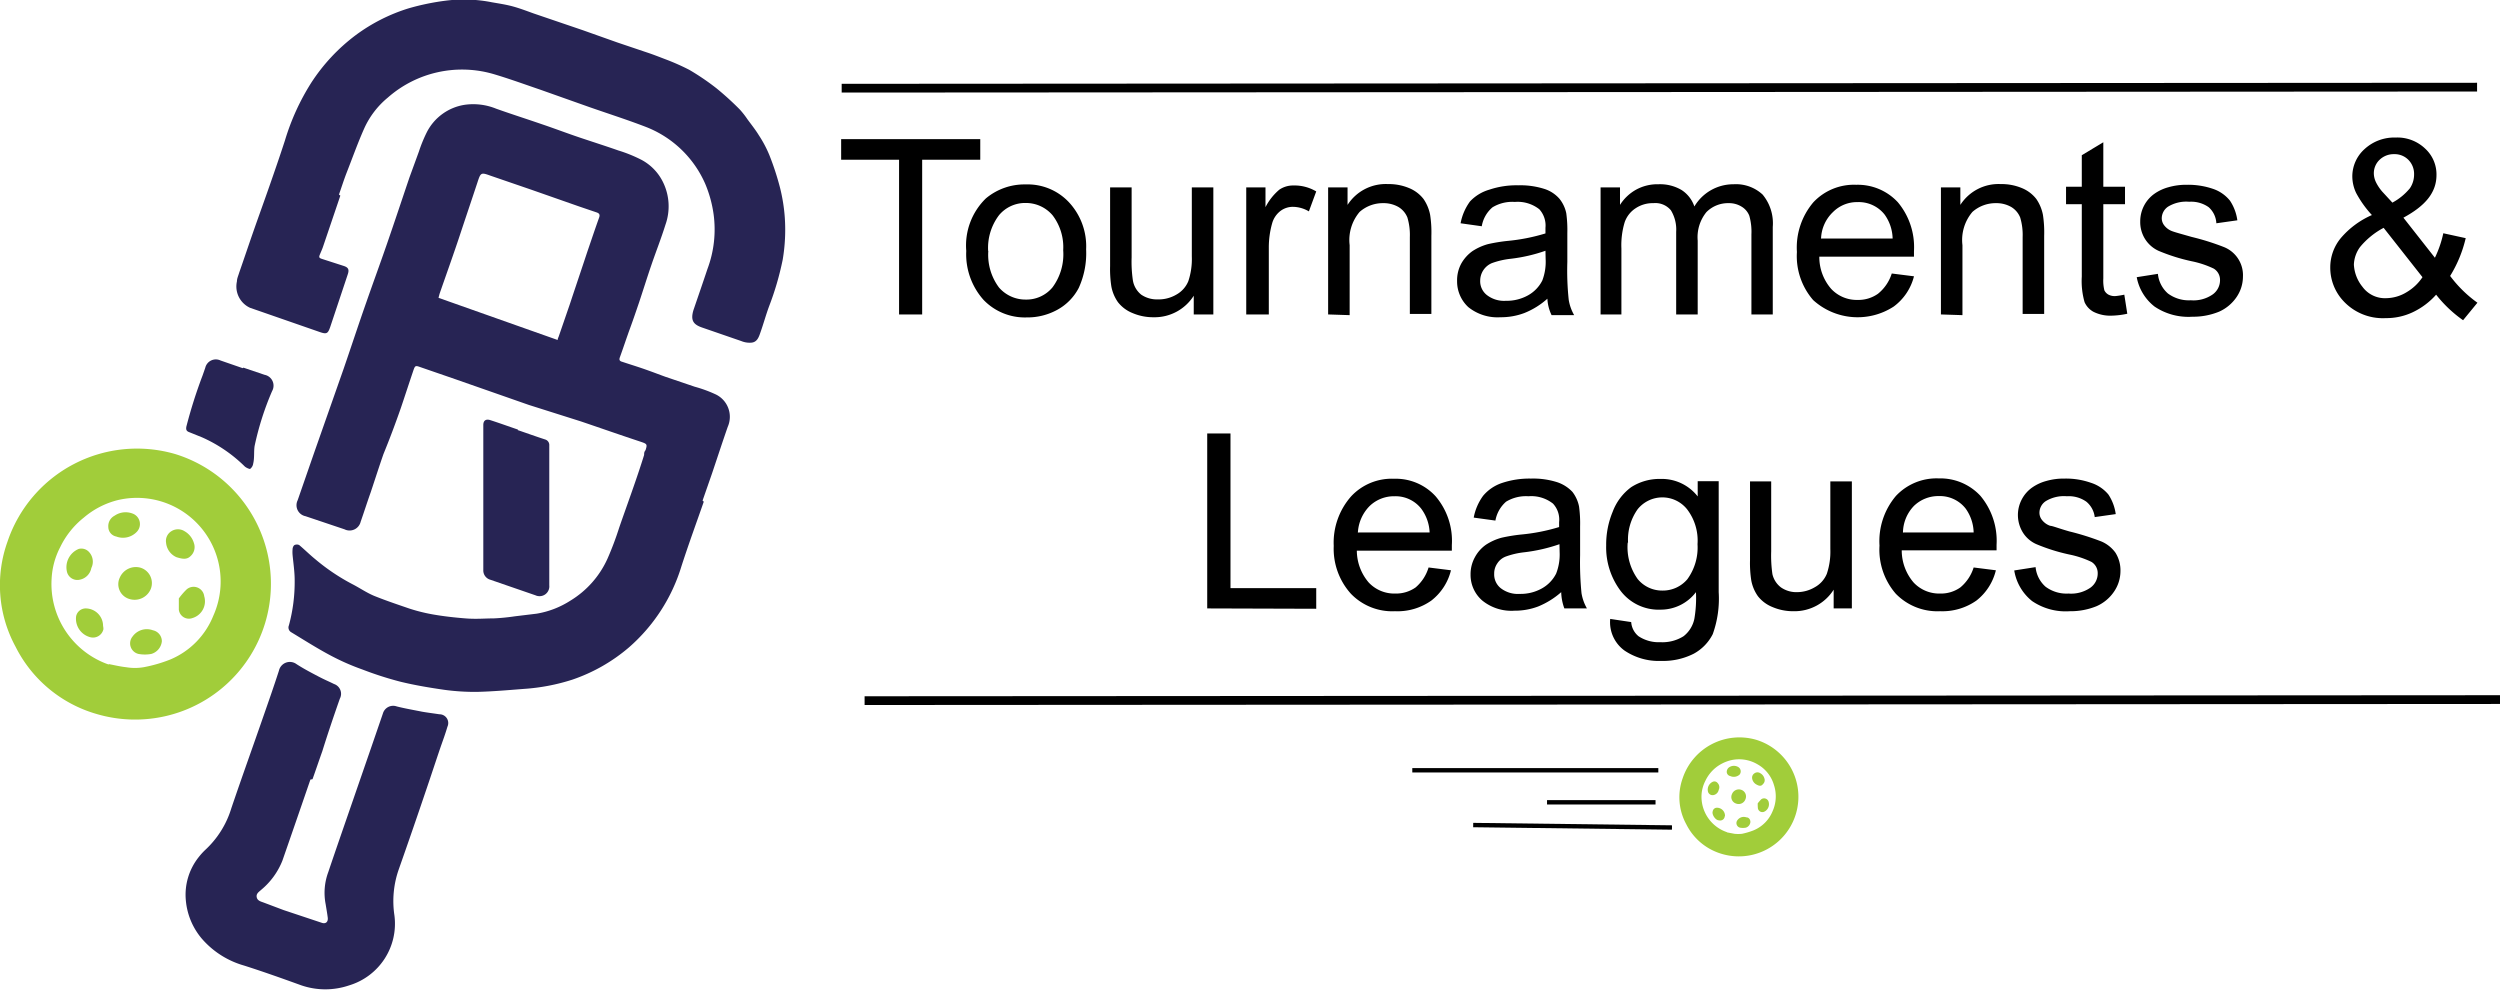
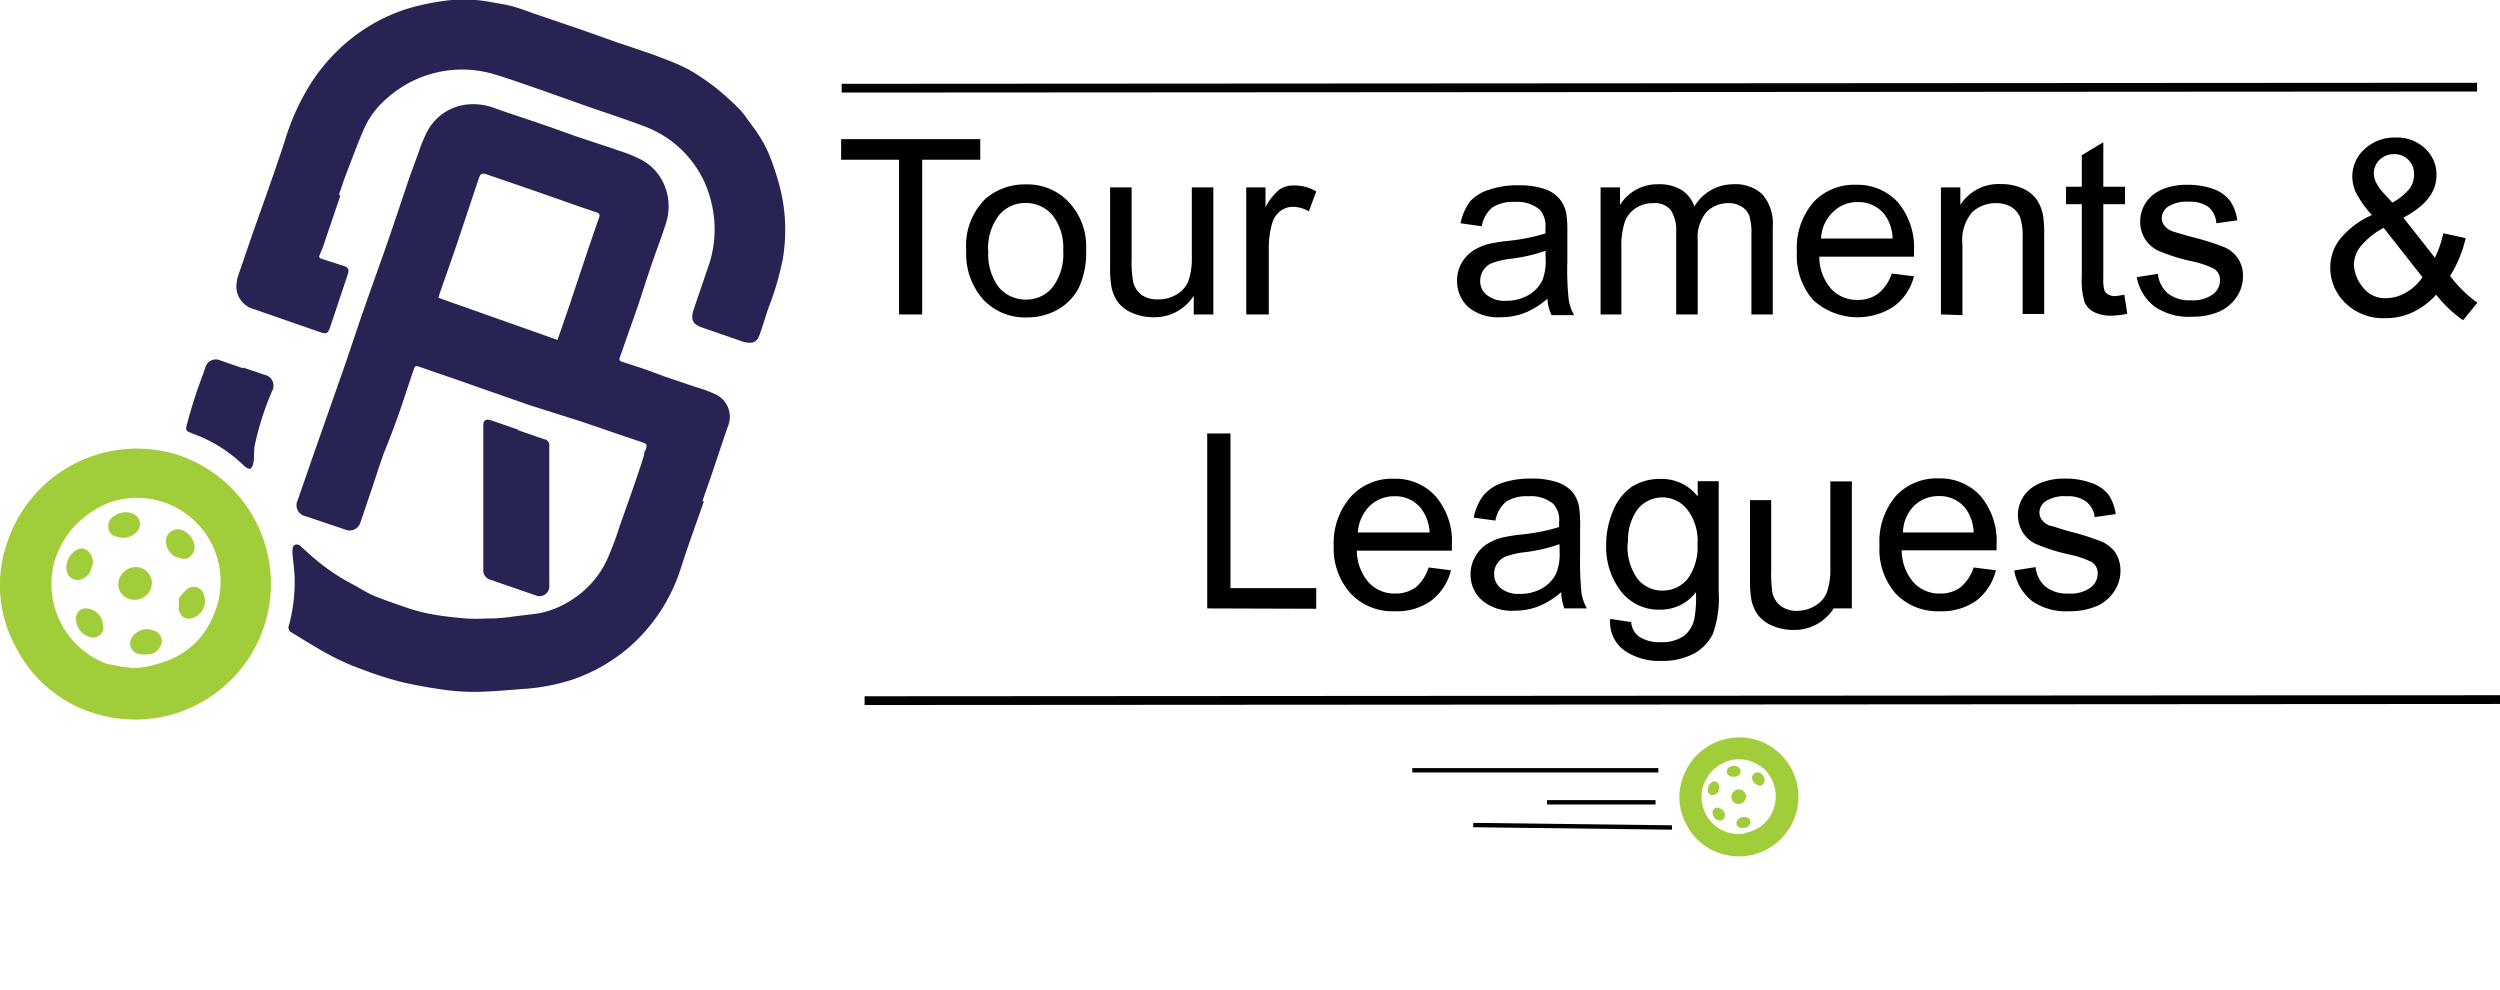
<svg xmlns="http://www.w3.org/2000/svg" id="Layer_1" data-name="Layer 1" viewBox="0 0 142.87 56.56">
  <defs>
    <style>.cls-1,.cls-4{fill:#272454;}.cls-2{fill:#a1cd3a;}.cls-3{fill:none;stroke-width:0.25px;}.cls-3,.cls-4{stroke:#000;stroke-miterlimit:10;}.cls-4{stroke-width:0.5px;}</style>
  </defs>
  <path class="cls-1" d="M55,47.83c-.43,1.23-.88,2.46-1.28,3.7a10,10,0,0,1-3,4.63A9.85,9.85,0,0,1,47.49,58a11.48,11.48,0,0,1-2.78.53c-.9.07-1.8.15-2.69.17a12.82,12.82,0,0,1-1.86-.12c-.83-.12-1.67-.26-2.49-.46a19.71,19.71,0,0,1-2.18-.7,13.34,13.34,0,0,1-1.78-.78c-.78-.41-1.53-.89-2.29-1.35a.31.31,0,0,1-.13-.39,9.44,9.44,0,0,0,.33-2.59c0-.48-.08-1-.12-1.44a1.87,1.87,0,0,1,0-.32c0-.09.05-.21.11-.24a.3.3,0,0,1,.27,0c.31.26.6.55.92.81a11.64,11.64,0,0,0,2.11,1.42c.43.22.83.5,1.27.68.67.27,1.36.5,2,.72a9.8,9.8,0,0,0,1.32.33c.62.11,1.25.18,1.88.23s1.08,0,1.62,0a12.09,12.09,0,0,0,1.21-.12l1.24-.15a5.12,5.12,0,0,0,1.92-.74,5.4,5.4,0,0,0,2.13-2.41,17.49,17.49,0,0,0,.66-1.75c.48-1.39,1-2.78,1.43-4.17,0-.09,0-.18.08-.27.11-.34.09-.36-.26-.48-1.15-.38-2.29-.78-3.44-1.17L45,42.3,40.8,40.83l-2-.69c-.28-.1-.3-.09-.4.2-.24.71-.47,1.42-.71,2.13-.31.89-.64,1.77-1,2.65-.25.72-.48,1.44-.72,2.16-.2.56-.38,1.13-.58,1.7a.65.65,0,0,1-.92.43l-2.23-.75a.64.64,0,0,1-.45-.91c.38-1.09.75-2.17,1.13-3.25l1.5-4.27c.44-1.28.86-2.56,1.31-3.84.38-1.09.78-2.18,1.16-3.28.44-1.27.86-2.54,1.29-3.81l.54-1.48a8.18,8.18,0,0,1,.45-1.1,2.93,2.93,0,0,1,2.16-1.57,3.47,3.47,0,0,1,1.8.22c.87.31,1.75.59,2.62.89.71.24,1.42.51,2.13.75s1.5.49,2.24.75a8.06,8.06,0,0,1,1.33.54,2.87,2.87,0,0,1,1.21,1.25A3.13,3.13,0,0,1,52.81,32c-.24.77-.54,1.53-.8,2.29s-.47,1.44-.71,2.16c-.17.5-.34,1-.52,1.49s-.38,1.1-.58,1.65c-.05.15,0,.21.15.25.45.15.91.29,1.36.45s.73.27,1.09.4l1.68.57a7.63,7.63,0,0,1,1.16.42,1.42,1.42,0,0,1,.73,1.87c-.31.89-.6,1.78-.9,2.67l-.54,1.55Zm-8.35-9.24c0-.09.05-.16.07-.23l.63-1.83c.33-1,.67-2,1-3,.22-.64.44-1.3.67-1.94.06-.17,0-.24-.14-.29l-1-.34L45.14,30l-2.33-.8c-.55-.2-.56-.18-.75.4-.33,1-.67,2-1,3s-.77,2.23-1.16,3.35l-.06.23Z" transform="translate(-14.78 -19.16)" />
  <path class="cls-1" d="M34.23,30.34l-1,2.95c-.05.14-.12.29-.18.44s0,.18.11.22l1.24.4c.29.09.35.21.25.5l-1,3c-.13.37-.2.42-.58.29l-4-1.39a1.34,1.34,0,0,1-.75-1.51c0-.16.08-.33.13-.5.28-.8.55-1.61.83-2.41s.61-1.71.91-2.57.59-1.7.87-2.56a13.29,13.29,0,0,1,1.5-3.3,10.61,10.61,0,0,1,2.56-2.74,10.05,10.05,0,0,1,3-1.52,13.85,13.85,0,0,1,2.2-.45,8.21,8.21,0,0,1,2.57.1c.4.07.81.13,1.21.24s.79.26,1.18.4l2.79.95,2,.71,1.72.58c.33.11.66.24,1,.37a13.13,13.13,0,0,1,1.38.61,13.8,13.8,0,0,1,1.56,1.06,16.79,16.79,0,0,1,1.32,1.2,4.71,4.71,0,0,1,.44.56c.22.3.46.6.65.91a6.68,6.68,0,0,1,.61,1.15,15.69,15.69,0,0,1,.61,1.87,9.86,9.86,0,0,1,.27,1.7A10.27,10.27,0,0,1,59.51,34a16.65,16.65,0,0,1-.78,2.67c-.18.49-.32,1-.49,1.48-.09.26-.18.55-.5.59a1.24,1.24,0,0,1-.6-.09l-2.23-.77c-.53-.18-.67-.43-.5-1,.27-.79.54-1.57.8-2.35a6.43,6.43,0,0,0,.35-3.13,6.91,6.91,0,0,0-.48-1.74,6.12,6.12,0,0,0-3.32-3.22c-1.08-.42-2.18-.77-3.27-1.15l-2.82-1c-.91-.31-1.81-.64-2.73-.91a6.42,6.42,0,0,0-6,1.36,4.87,4.87,0,0,0-1.35,1.77c-.37.83-.67,1.68-1,2.52-.16.41-.29.83-.44,1.25Z" transform="translate(-14.78 -19.16)" />
-   <path class="cls-1" d="M32.52,63.71q-.8,2.33-1.6,4.63A4.16,4.16,0,0,1,29.72,70l0,0c-.13.12-.31.22-.27.43s.24.25.4.31l1.14.43,2.19.73c.22.07.36-.06.33-.3s-.08-.52-.12-.77A3.4,3.4,0,0,1,33.54,69c.38-1.13.77-2.25,1.16-3.38L36,61.86l.66-1.92a.61.61,0,0,1,.79-.41c.47.12,1,.21,1.44.3.34.06.68.1,1,.15a.5.5,0,0,1,.46.71c-.11.38-.25.76-.38,1.13-.27.79-.53,1.59-.8,2.38q-.78,2.31-1.59,4.61a5.47,5.47,0,0,0-.26,2.66,3.68,3.68,0,0,1-2.58,4,4.22,4.22,0,0,1-2.74,0c-1.08-.39-2.17-.78-3.27-1.13a5,5,0,0,1-2.41-1.53,3.91,3.91,0,0,1-.92-2.2,3.45,3.45,0,0,1,.73-2.46,3.79,3.79,0,0,1,.38-.42A5.35,5.35,0,0,0,28,65.35c.59-1.74,1.21-3.46,1.81-5.19.31-.89.62-1.77.91-2.67a.64.64,0,0,1,1-.38c.4.26.82.48,1.24.7s.61.29.91.44a.59.59,0,0,1,.33.84c-.35,1-.69,2-1,3-.19.53-.37,1.07-.56,1.6Z" transform="translate(-14.78 -19.16)" />
  <path class="cls-2" d="M15.21,50.11a7.81,7.81,0,0,1,9.59-5,7.76,7.76,0,0,1-4.51,14.85,7.5,7.5,0,0,1-4.62-3.84A7.37,7.37,0,0,1,15.21,50.11Zm5.78,7c.32.06.64.14,1,.18a3,3,0,0,0,1,0,8.23,8.23,0,0,0,1.52-.44,4.54,4.54,0,0,0,2.46-2.5,4.78,4.78,0,0,0-5.46-6.61,4.78,4.78,0,0,0-1.94,1,4.84,4.84,0,0,0-1.35,1.69,4.36,4.36,0,0,0-.49,1.8A4.87,4.87,0,0,0,21,57.14Z" transform="translate(-14.78 -19.16)" />
  <path class="cls-1" d="M44.37,43.74c.53.18,1.05.37,1.58.54a.33.33,0,0,1,.22.34c0,.8,0,1.6,0,2.4s0,1.73,0,2.59,0,2,0,3a.56.56,0,0,1-.79.57l-2.58-.89a.55.55,0,0,1-.4-.55c0-.73,0-1.45,0-2.17s0-1.56,0-2.33c0-1.27,0-2.53,0-3.79,0-.26.15-.36.4-.28.53.17,1.05.36,1.58.54Z" transform="translate(-14.78 -19.16)" />
  <path class="cls-1" d="M28.69,40.17l1.21.41a.63.63,0,0,1,.43.93,16.5,16.5,0,0,0-1,3.14c-.05.33,0,.67-.08,1a.46.46,0,0,1-.18.31c-.06,0-.22-.07-.3-.14a8.2,8.2,0,0,0-2.45-1.67l-.72-.29c-.17-.06-.2-.15-.17-.32a27.67,27.67,0,0,1,.93-2.93l.15-.43a.62.62,0,0,1,.87-.42l1.27.44Z" transform="translate(-14.78 -19.16)" />
  <path class="cls-2" d="M23.4,52.81a1,1,0,0,1-1.23.58.88.88,0,0,1-.54-1.23,1,1,0,0,1,1.17-.56A.92.92,0,0,1,23.4,52.81Z" transform="translate(-14.78 -19.16)" />
  <path class="cls-2" d="M21.42,49.82a.56.56,0,0,1-.45-.54.67.67,0,0,1,.36-.65,1.11,1.11,0,0,1,1.1-.09.64.64,0,0,1,.18,1A1.09,1.09,0,0,1,21.42,49.82Z" transform="translate(-14.78 -19.16)" />
  <path class="cls-2" d="M23.52,55.18a.64.64,0,0,1,.51.63.84.84,0,0,1-.6.72,2,2,0,0,1-.74,0,.62.62,0,0,1-.33-1A1,1,0,0,1,23.52,55.18Z" transform="translate(-14.78 -19.16)" />
  <path class="cls-2" d="M24.86,51a1,1,0,0,1-.59-.83.65.65,0,0,1,.3-.65.7.7,0,0,1,.76,0,1.15,1.15,0,0,1,.53.67.69.69,0,0,1-.19.75C25.47,51.14,25.23,51.12,24.86,51Z" transform="translate(-14.78 -19.16)" />
  <path class="cls-2" d="M20,51.62a.84.84,0,0,1-.73.68.61.61,0,0,1-.66-.45,1.13,1.13,0,0,1,.67-1.32.59.59,0,0,1,.6.19A.81.81,0,0,1,20,51.62Z" transform="translate(-14.78 -19.16)" />
  <path class="cls-2" d="M20.69,55.12a.61.61,0,0,1-.77.45,1.09,1.09,0,0,1-.79-1.19.56.56,0,0,1,.54-.45,1,1,0,0,1,1,1A.78.78,0,0,1,20.69,55.12Z" transform="translate(-14.78 -19.16)" />
  <path class="cls-2" d="M25,53.36a3.92,3.92,0,0,1,.45-.52.61.61,0,0,1,1,.39,1,1,0,0,1-.67,1.25A.58.58,0,0,1,25,54C25,53.8,25,53.58,25,53.36Z" transform="translate(-14.78 -19.16)" />
  <path d="M66.16,37.13V28.29H62.85V27.11H70.8v1.18H67.48v8.84Z" transform="translate(-14.78 -19.16)" />
  <path d="M70,33.5a3.75,3.75,0,0,1,1.12-3,3.43,3.43,0,0,1,2.28-.8,3.23,3.23,0,0,1,2.45,1,3.69,3.69,0,0,1,1,2.71,4.78,4.78,0,0,1-.42,2.2,3,3,0,0,1-1.22,1.25,3.54,3.54,0,0,1-1.76.44,3.27,3.27,0,0,1-2.46-1A3.91,3.91,0,0,1,70,33.5Zm1.26,0a3.12,3.12,0,0,0,.61,2.09,2,2,0,0,0,1.53.69,1.93,1.93,0,0,0,1.53-.7,3.17,3.17,0,0,0,.61-2.12,3,3,0,0,0-.61-2,2,2,0,0,0-1.53-.7,1.94,1.94,0,0,0-1.53.7A3.09,3.09,0,0,0,71.25,33.5Z" transform="translate(-14.78 -19.16)" />
  <path d="M83,37.13V36.06a2.65,2.65,0,0,1-2.3,1.23,3,3,0,0,1-1.2-.24,2,2,0,0,1-.83-.62,2.28,2.28,0,0,1-.38-.91,6.48,6.48,0,0,1-.07-1.15v-4.5h1.23v4a7.43,7.43,0,0,0,.07,1.3A1.32,1.32,0,0,0,80,36a1.59,1.59,0,0,0,.93.27A2,2,0,0,0,82,36a1.55,1.55,0,0,0,.69-.77,4,4,0,0,0,.2-1.42V29.87h1.23v7.26Z" transform="translate(-14.78 -19.16)" />
  <path d="M86,37.13V29.87h1.1V31a3.22,3.22,0,0,1,.79-1,1.39,1.39,0,0,1,.79-.24A2.43,2.43,0,0,1,90,30.1l-.42,1.14a1.83,1.83,0,0,0-.91-.26,1.18,1.18,0,0,0-.72.24,1.35,1.35,0,0,0-.46.67,5.06,5.06,0,0,0-.2,1.44v3.8Z" transform="translate(-14.78 -19.16)" />
-   <path d="M90.68,37.13V29.87h1.11v1a2.59,2.59,0,0,1,2.31-1.19,3,3,0,0,1,1.21.23,2,2,0,0,1,.82.62,2.4,2.4,0,0,1,.38.91,6.62,6.62,0,0,1,.07,1.2v4.46H95.35V32.71a3.47,3.47,0,0,0-.14-1.12,1.24,1.24,0,0,0-.51-.6,1.69,1.69,0,0,0-.86-.22,2,2,0,0,0-1.36.5,2.48,2.48,0,0,0-.57,1.9v4Z" transform="translate(-14.78 -19.16)" />
  <path d="M103.21,36.23a4.41,4.41,0,0,1-1.32.82,3.78,3.78,0,0,1-1.36.24,2.66,2.66,0,0,1-1.84-.58,2,2,0,0,1-.64-1.49,2,2,0,0,1,.24-1,2.19,2.19,0,0,1,.64-.71,3.14,3.14,0,0,1,.89-.4,9.72,9.72,0,0,1,1.09-.18,10.84,10.84,0,0,0,2.19-.43c0-.17,0-.27,0-.32a1.38,1.38,0,0,0-.35-1.06,2,2,0,0,0-1.4-.42,2.17,2.17,0,0,0-1.28.31,1.81,1.81,0,0,0-.61,1.08l-1.21-.17a3.06,3.06,0,0,1,.54-1.25A2.44,2.44,0,0,1,99.89,30a4.85,4.85,0,0,1,1.65-.25,4.53,4.53,0,0,1,1.51.21,1.91,1.91,0,0,1,.85.56,1.94,1.94,0,0,1,.39.83,7.16,7.16,0,0,1,.06,1.14v1.64a15.86,15.86,0,0,0,.08,2.17,2.6,2.6,0,0,0,.31.87h-1.29A2.43,2.43,0,0,1,103.21,36.23Zm-.11-2.74a9.16,9.16,0,0,1-2,.46,4.56,4.56,0,0,0-1.07.25,1.09,1.09,0,0,0-.66,1,1,1,0,0,0,.38.82,1.6,1.6,0,0,0,1.09.33,2.5,2.5,0,0,0,1.26-.31,2,2,0,0,0,.82-.85,3,3,0,0,0,.19-1.23Z" transform="translate(-14.78 -19.16)" />
  <path d="M106.25,37.13V29.87h1.11v1a2.56,2.56,0,0,1,.9-.86,2.53,2.53,0,0,1,1.3-.32,2.41,2.41,0,0,1,1.32.33,1.81,1.81,0,0,1,.73.94,2.59,2.59,0,0,1,2.24-1.27,2.24,2.24,0,0,1,1.66.59,2.57,2.57,0,0,1,.58,1.85v5h-1.22V32.56a3.39,3.39,0,0,0-.12-1.07,1.05,1.05,0,0,0-.44-.52,1.35,1.35,0,0,0-.73-.2,1.74,1.74,0,0,0-1.28.51,2.27,2.27,0,0,0-.5,1.63v4.22h-1.23V32.41a2.11,2.11,0,0,0-.3-1.23,1.15,1.15,0,0,0-1-.41,1.76,1.76,0,0,0-1,.28,1.57,1.57,0,0,0-.64.8,4.54,4.54,0,0,0-.19,1.51v3.77Z" transform="translate(-14.78 -19.16)" />
  <path d="M122.89,34.79l1.27.16A3.08,3.08,0,0,1,123,36.68a3.78,3.78,0,0,1-4.6-.37,3.83,3.83,0,0,1-.93-2.75,4,4,0,0,1,.94-2.84,3.18,3.18,0,0,1,2.45-1,3.12,3.12,0,0,1,2.38,1,4,4,0,0,1,.92,2.79c0,.07,0,.18,0,.32h-5.41a2.77,2.77,0,0,0,.68,1.84,2,2,0,0,0,1.51.63,1.94,1.94,0,0,0,1.16-.35A2.41,2.41,0,0,0,122.89,34.79Zm-4-2h4.05a2.44,2.44,0,0,0-.46-1.37,1.88,1.88,0,0,0-1.53-.71,1.94,1.94,0,0,0-1.42.57A2.19,2.19,0,0,0,118.85,32.8Z" transform="translate(-14.78 -19.16)" />
  <path d="M125.7,37.13V29.87h1.11v1a2.59,2.59,0,0,1,2.31-1.19,3,3,0,0,1,1.21.23,2,2,0,0,1,.82.62,2.4,2.4,0,0,1,.38.91,6.62,6.62,0,0,1,.07,1.2v4.46h-1.23V32.71a3.47,3.47,0,0,0-.14-1.12,1.24,1.24,0,0,0-.51-.6,1.69,1.69,0,0,0-.86-.22,2,2,0,0,0-1.36.5,2.48,2.48,0,0,0-.57,1.9v4Z" transform="translate(-14.78 -19.16)" />
  <path d="M136.18,36l.17,1.09a4.68,4.68,0,0,1-.93.11,2.14,2.14,0,0,1-1-.22,1.17,1.17,0,0,1-.51-.55,4.38,4.38,0,0,1-.16-1.46V30.83h-.9v-1h.9v-1.8l1.23-.74v2.54h1.24v1h-1.24v4.24a2.34,2.34,0,0,0,.06.68.56.56,0,0,0,.22.24.77.77,0,0,0,.42.09A4.66,4.66,0,0,0,136.18,36Z" transform="translate(-14.78 -19.16)" />
  <path d="M136.89,35l1.21-.19a1.71,1.71,0,0,0,.57,1.12,2,2,0,0,0,1.31.39,1.92,1.92,0,0,0,1.26-.34,1,1,0,0,0,.41-.81.75.75,0,0,0-.36-.66,5.38,5.38,0,0,0-1.26-.42,10.62,10.62,0,0,1-1.88-.59,1.78,1.78,0,0,1-.79-.69,1.82,1.82,0,0,1-.27-1,1.93,1.93,0,0,1,.83-1.59,2.58,2.58,0,0,1,.78-.36,3.67,3.67,0,0,1,1.06-.14,4.39,4.39,0,0,1,1.51.24,2.11,2.11,0,0,1,.95.67,2.68,2.68,0,0,1,.42,1.12l-1.2.17A1.31,1.31,0,0,0,141,31a1.73,1.73,0,0,0-1.11-.31,2,2,0,0,0-1.21.28.81.81,0,0,0-.36.65.66.66,0,0,0,.15.43,1,1,0,0,0,.47.33c.13.05.49.15,1.09.32a14.15,14.15,0,0,1,1.82.57,1.73,1.73,0,0,1,1.11,1.7,2.08,2.08,0,0,1-.36,1.16,2.37,2.37,0,0,1-1,.84,3.9,3.9,0,0,1-1.53.29,3.45,3.45,0,0,1-2.16-.58A2.76,2.76,0,0,1,136.89,35Z" transform="translate(-14.78 -19.16)" />
  <path d="M154,36a4.16,4.16,0,0,1-1.33,1,3.52,3.52,0,0,1-1.55.34,3.07,3.07,0,0,1-2.44-1,2.79,2.79,0,0,1-.73-1.89,2.62,2.62,0,0,1,.6-1.68,4.92,4.92,0,0,1,1.78-1.32,6.11,6.11,0,0,1-.9-1.26,2.22,2.22,0,0,1-.22-.94,2.1,2.1,0,0,1,.7-1.57,2.51,2.51,0,0,1,1.78-.66,2.3,2.3,0,0,1,1.68.63,2,2,0,0,1,.65,1.51c0,1-.63,1.76-1.89,2.44l1.8,2.29a6.2,6.2,0,0,0,.48-1.4l1.28.28a7.2,7.2,0,0,1-.89,2.16,7.06,7.06,0,0,0,1.56,1.53l-.82,1A7.22,7.22,0,0,1,154,36Zm-.78-1L151,32.18a4.44,4.44,0,0,0-1.35,1.1,1.81,1.81,0,0,0-.35,1,2.19,2.19,0,0,0,.49,1.27,1.59,1.59,0,0,0,1.37.65,2.29,2.29,0,0,0,1.15-.34A2.77,2.77,0,0,0,153.22,35Zm-1.72-4.26a3.35,3.35,0,0,0,1-.82,1.39,1.39,0,0,0,.24-.79,1.14,1.14,0,0,0-.33-.84,1.1,1.1,0,0,0-.81-.32,1.16,1.16,0,0,0-.83.32,1.06,1.06,0,0,0-.33.79,1.21,1.21,0,0,0,.12.49,2.53,2.53,0,0,0,.36.54Z" transform="translate(-14.78 -19.16)" />
  <path d="M83.77,53.93v-10H85.1v8.84H90v1.18Z" transform="translate(-14.78 -19.16)" />
  <path d="M96.42,51.59l1.28.16a3.13,3.13,0,0,1-1.12,1.73,3.34,3.34,0,0,1-2.08.61,3.28,3.28,0,0,1-2.52-1A3.84,3.84,0,0,1,91,50.36,4,4,0,0,1,92,47.52a3.17,3.17,0,0,1,2.45-1,3.08,3.08,0,0,1,2.37,1,3.92,3.92,0,0,1,.93,2.79c0,.07,0,.18,0,.32H92.32A2.82,2.82,0,0,0,93,52.45a2,2,0,0,0,1.52.63,1.94,1.94,0,0,0,1.16-.35A2.4,2.4,0,0,0,96.42,51.59Zm-4-2h4.06A2.44,2.44,0,0,0,96,48.23a1.86,1.86,0,0,0-1.52-.71,2,2,0,0,0-1.43.56A2.33,2.33,0,0,0,92.38,49.6Z" transform="translate(-14.78 -19.16)" />
  <path d="M104,53a4.63,4.63,0,0,1-1.32.82,3.76,3.76,0,0,1-1.35.24,2.64,2.64,0,0,1-1.84-.58A1.93,1.93,0,0,1,98.82,52a2,2,0,0,1,.25-1,2.06,2.06,0,0,1,.63-.71,3.14,3.14,0,0,1,.89-.4,9.72,9.72,0,0,1,1.09-.18,10.82,10.82,0,0,0,2.2-.43V49a1.34,1.34,0,0,0-.35-1.06,2,2,0,0,0-1.4-.42,2.19,2.19,0,0,0-1.28.31,1.86,1.86,0,0,0-.61,1.08L99,48.74a3.06,3.06,0,0,1,.54-1.25,2.4,2.4,0,0,1,1.08-.73,4.93,4.93,0,0,1,1.65-.25,4.53,4.53,0,0,1,1.51.21,2.1,2.1,0,0,1,.86.55,2,2,0,0,1,.38.84,7.16,7.16,0,0,1,.06,1.14v1.64a17.94,17.94,0,0,0,.08,2.17,2.6,2.6,0,0,0,.31.87h-1.29A2.89,2.89,0,0,1,104,53Zm-.1-2.74a9.45,9.45,0,0,1-2,.46,4.54,4.54,0,0,0-1.08.25,1,1,0,0,0-.48.4,1,1,0,0,0-.17.58,1,1,0,0,0,.37.82,1.6,1.6,0,0,0,1.09.33,2.48,2.48,0,0,0,1.26-.31,2,2,0,0,0,.82-.85,3,3,0,0,0,.2-1.23Z" transform="translate(-14.78 -19.16)" />
  <path d="M106.8,54.53l1.2.18a1.14,1.14,0,0,0,.42.81,2.09,2.09,0,0,0,1.25.34,2.26,2.26,0,0,0,1.32-.34,1.69,1.69,0,0,0,.62-1A7,7,0,0,0,111.7,53a2.52,2.52,0,0,1-2,1,2.73,2.73,0,0,1-2.31-1.08,4.13,4.13,0,0,1-.82-2.59,4.87,4.87,0,0,1,.37-1.92A3.09,3.09,0,0,1,108,47a3,3,0,0,1,1.68-.47,2.6,2.6,0,0,1,2.12,1v-.87H113V53a6,6,0,0,1-.34,2.4,2.61,2.61,0,0,1-1.09,1.12,3.86,3.86,0,0,1-1.85.41,3.5,3.5,0,0,1-2.1-.59A2,2,0,0,1,106.8,54.53Zm1-4.36a3.12,3.12,0,0,0,.57,2.08,1.8,1.8,0,0,0,1.42.66,1.83,1.83,0,0,0,1.42-.65,3.08,3.08,0,0,0,.58-2,2.94,2.94,0,0,0-.6-2,1.81,1.81,0,0,0-2.82,0A3,3,0,0,0,107.82,50.17Z" transform="translate(-14.78 -19.16)" />
-   <path d="M119.57,53.93V52.86a2.65,2.65,0,0,1-2.3,1.23,3,3,0,0,1-1.2-.24,2,2,0,0,1-.83-.62,2.28,2.28,0,0,1-.38-.91,6.48,6.48,0,0,1-.07-1.15v-4.5H116v4a7.43,7.43,0,0,0,.07,1.3,1.32,1.32,0,0,0,.49.76,1.55,1.55,0,0,0,.93.27,2,2,0,0,0,1-.28,1.55,1.55,0,0,0,.69-.77,4,4,0,0,0,.2-1.42V46.67h1.23v7.26Z" transform="translate(-14.78 -19.16)" />
+   <path d="M119.57,53.93a2.65,2.65,0,0,1-2.3,1.23,3,3,0,0,1-1.2-.24,2,2,0,0,1-.83-.62,2.28,2.28,0,0,1-.38-.91,6.48,6.48,0,0,1-.07-1.15v-4.5H116v4a7.43,7.43,0,0,0,.07,1.3,1.32,1.32,0,0,0,.49.76,1.55,1.55,0,0,0,.93.27,2,2,0,0,0,1-.28,1.55,1.55,0,0,0,.69-.77,4,4,0,0,0,.2-1.42V46.67h1.23v7.26Z" transform="translate(-14.78 -19.16)" />
  <path d="M127.57,51.59l1.27.16a3.12,3.12,0,0,1-1.11,1.73,3.38,3.38,0,0,1-2.08.61,3.31,3.31,0,0,1-2.53-1,3.83,3.83,0,0,1-.93-2.75,4,4,0,0,1,.94-2.84,3.18,3.18,0,0,1,2.45-1,3.12,3.12,0,0,1,2.38,1,4,4,0,0,1,.92,2.79v.32h-5.42a2.82,2.82,0,0,0,.68,1.84,2,2,0,0,0,1.52.63,1.91,1.91,0,0,0,1.15-.35A2.41,2.41,0,0,0,127.57,51.59Zm-4-2h4a2.44,2.44,0,0,0-.46-1.37,1.87,1.87,0,0,0-1.53-.71,2,2,0,0,0-1.42.56A2.24,2.24,0,0,0,123.53,49.6Z" transform="translate(-14.78 -19.16)" />
  <path d="M129.89,51.76l1.22-.19a1.71,1.71,0,0,0,.57,1.12,2,2,0,0,0,1.31.39,1.93,1.93,0,0,0,1.26-.34,1,1,0,0,0,.41-.81.75.75,0,0,0-.36-.66,5.38,5.38,0,0,0-1.26-.42,10.62,10.62,0,0,1-1.88-.59,1.73,1.73,0,0,1-.79-.69,1.91,1.91,0,0,1-.05-1.87,1.93,1.93,0,0,1,.61-.69,2.58,2.58,0,0,1,.78-.36,3.62,3.62,0,0,1,1.06-.14,4.29,4.29,0,0,1,1.5.24,2.14,2.14,0,0,1,1,.67,2.68,2.68,0,0,1,.42,1.12l-1.2.17a1.35,1.35,0,0,0-.48-.88,1.73,1.73,0,0,0-1.11-.31,2,2,0,0,0-1.21.28.8.8,0,0,0-.36.65.66.66,0,0,0,.15.43,1,1,0,0,0,.47.33c.12,0,.49.15,1.09.32a14.71,14.71,0,0,1,1.82.57,1.92,1.92,0,0,1,.81.64,1.89,1.89,0,0,1,.29,1.06,2.08,2.08,0,0,1-.36,1.16,2.34,2.34,0,0,1-1,.84,3.9,3.9,0,0,1-1.53.29,3.41,3.41,0,0,1-2.16-.58A2.81,2.81,0,0,1,129.89,51.76Z" transform="translate(-14.78 -19.16)" />
  <path class="cls-2" d="M110.94,63.64a3.42,3.42,0,0,1,4.21-2.2,3.4,3.4,0,0,1-2,6.51,3.3,3.3,0,0,1-2-1.68A3.22,3.22,0,0,1,110.94,63.64Zm2.54,3.09.42.08a2.06,2.06,0,0,0,.43,0,4,4,0,0,0,.67-.2,2,2,0,0,0,1.08-1.09,2.07,2.07,0,0,0,.08-1.49,2,2,0,0,0-.94-1.19,2.07,2.07,0,0,0-1.54-.23,2.26,2.26,0,0,0-.85.42,2.16,2.16,0,0,0-.59.75,2,2,0,0,0-.22.79,2.14,2.14,0,0,0,1.46,2.15Z" transform="translate(-14.78 -19.16)" />
  <path class="cls-2" d="M114.53,64.83a.41.41,0,0,1-.54.25.39.39,0,0,1-.23-.54.42.42,0,0,1,.51-.25A.4.4,0,0,1,114.53,64.83Z" transform="translate(-14.78 -19.16)" />
  <path class="cls-2" d="M113.66,63.51a.25.25,0,0,1-.2-.23.32.32,0,0,1,.17-.29.48.48,0,0,1,.48,0,.29.29,0,0,1,.08.44A.49.49,0,0,1,113.66,63.51Z" transform="translate(-14.78 -19.16)" />
  <path class="cls-2" d="M114.58,65.87c.16,0,.24.15.23.28a.37.37,0,0,1-.26.31.91.91,0,0,1-.33,0,.27.27,0,0,1-.14-.44A.44.44,0,0,1,114.58,65.87Z" transform="translate(-14.78 -19.16)" />
  <path class="cls-2" d="M115.17,64a.47.47,0,0,1-.26-.37.29.29,0,0,1,.14-.28.29.29,0,0,1,.33,0,.48.48,0,0,1,.23.29.3.3,0,0,1-.08.33C115.44,64.09,115.33,64.09,115.17,64Z" transform="translate(-14.78 -19.16)" />
  <path class="cls-2" d="M113,64.3a.37.37,0,0,1-.32.3.27.27,0,0,1-.29-.19.49.49,0,0,1,.29-.58.23.23,0,0,1,.26.08A.34.34,0,0,1,113,64.3Z" transform="translate(-14.78 -19.16)" />
  <path class="cls-2" d="M113.34,65.84a.26.26,0,0,1-.33.2c-.19,0-.42-.33-.35-.52a.24.24,0,0,1,.24-.2.46.46,0,0,1,.46.46S113.34,65.83,113.34,65.84Z" transform="translate(-14.78 -19.16)" />
-   <path class="cls-2" d="M115.23,65.07a2.36,2.36,0,0,1,.2-.23.27.27,0,0,1,.43.17.47.47,0,0,1-.29.55.26.26,0,0,1-.33-.21A2.53,2.53,0,0,1,115.23,65.07Z" transform="translate(-14.78 -19.16)" />
  <line class="cls-3" x1="80.71" y1="44.02" x2="94.77" y2="44.02" />
  <line class="cls-3" x1="88.41" y1="45.85" x2="94.61" y2="45.85" />
  <line class="cls-3" x1="84.19" y1="47.15" x2="95.55" y2="47.29" />
  <line class="cls-4" x1="48.1" y1="5.04" x2="141.56" y2="4.98" />
  <line class="cls-4" x1="49.41" y1="40.04" x2="142.87" y2="39.98" />
</svg>